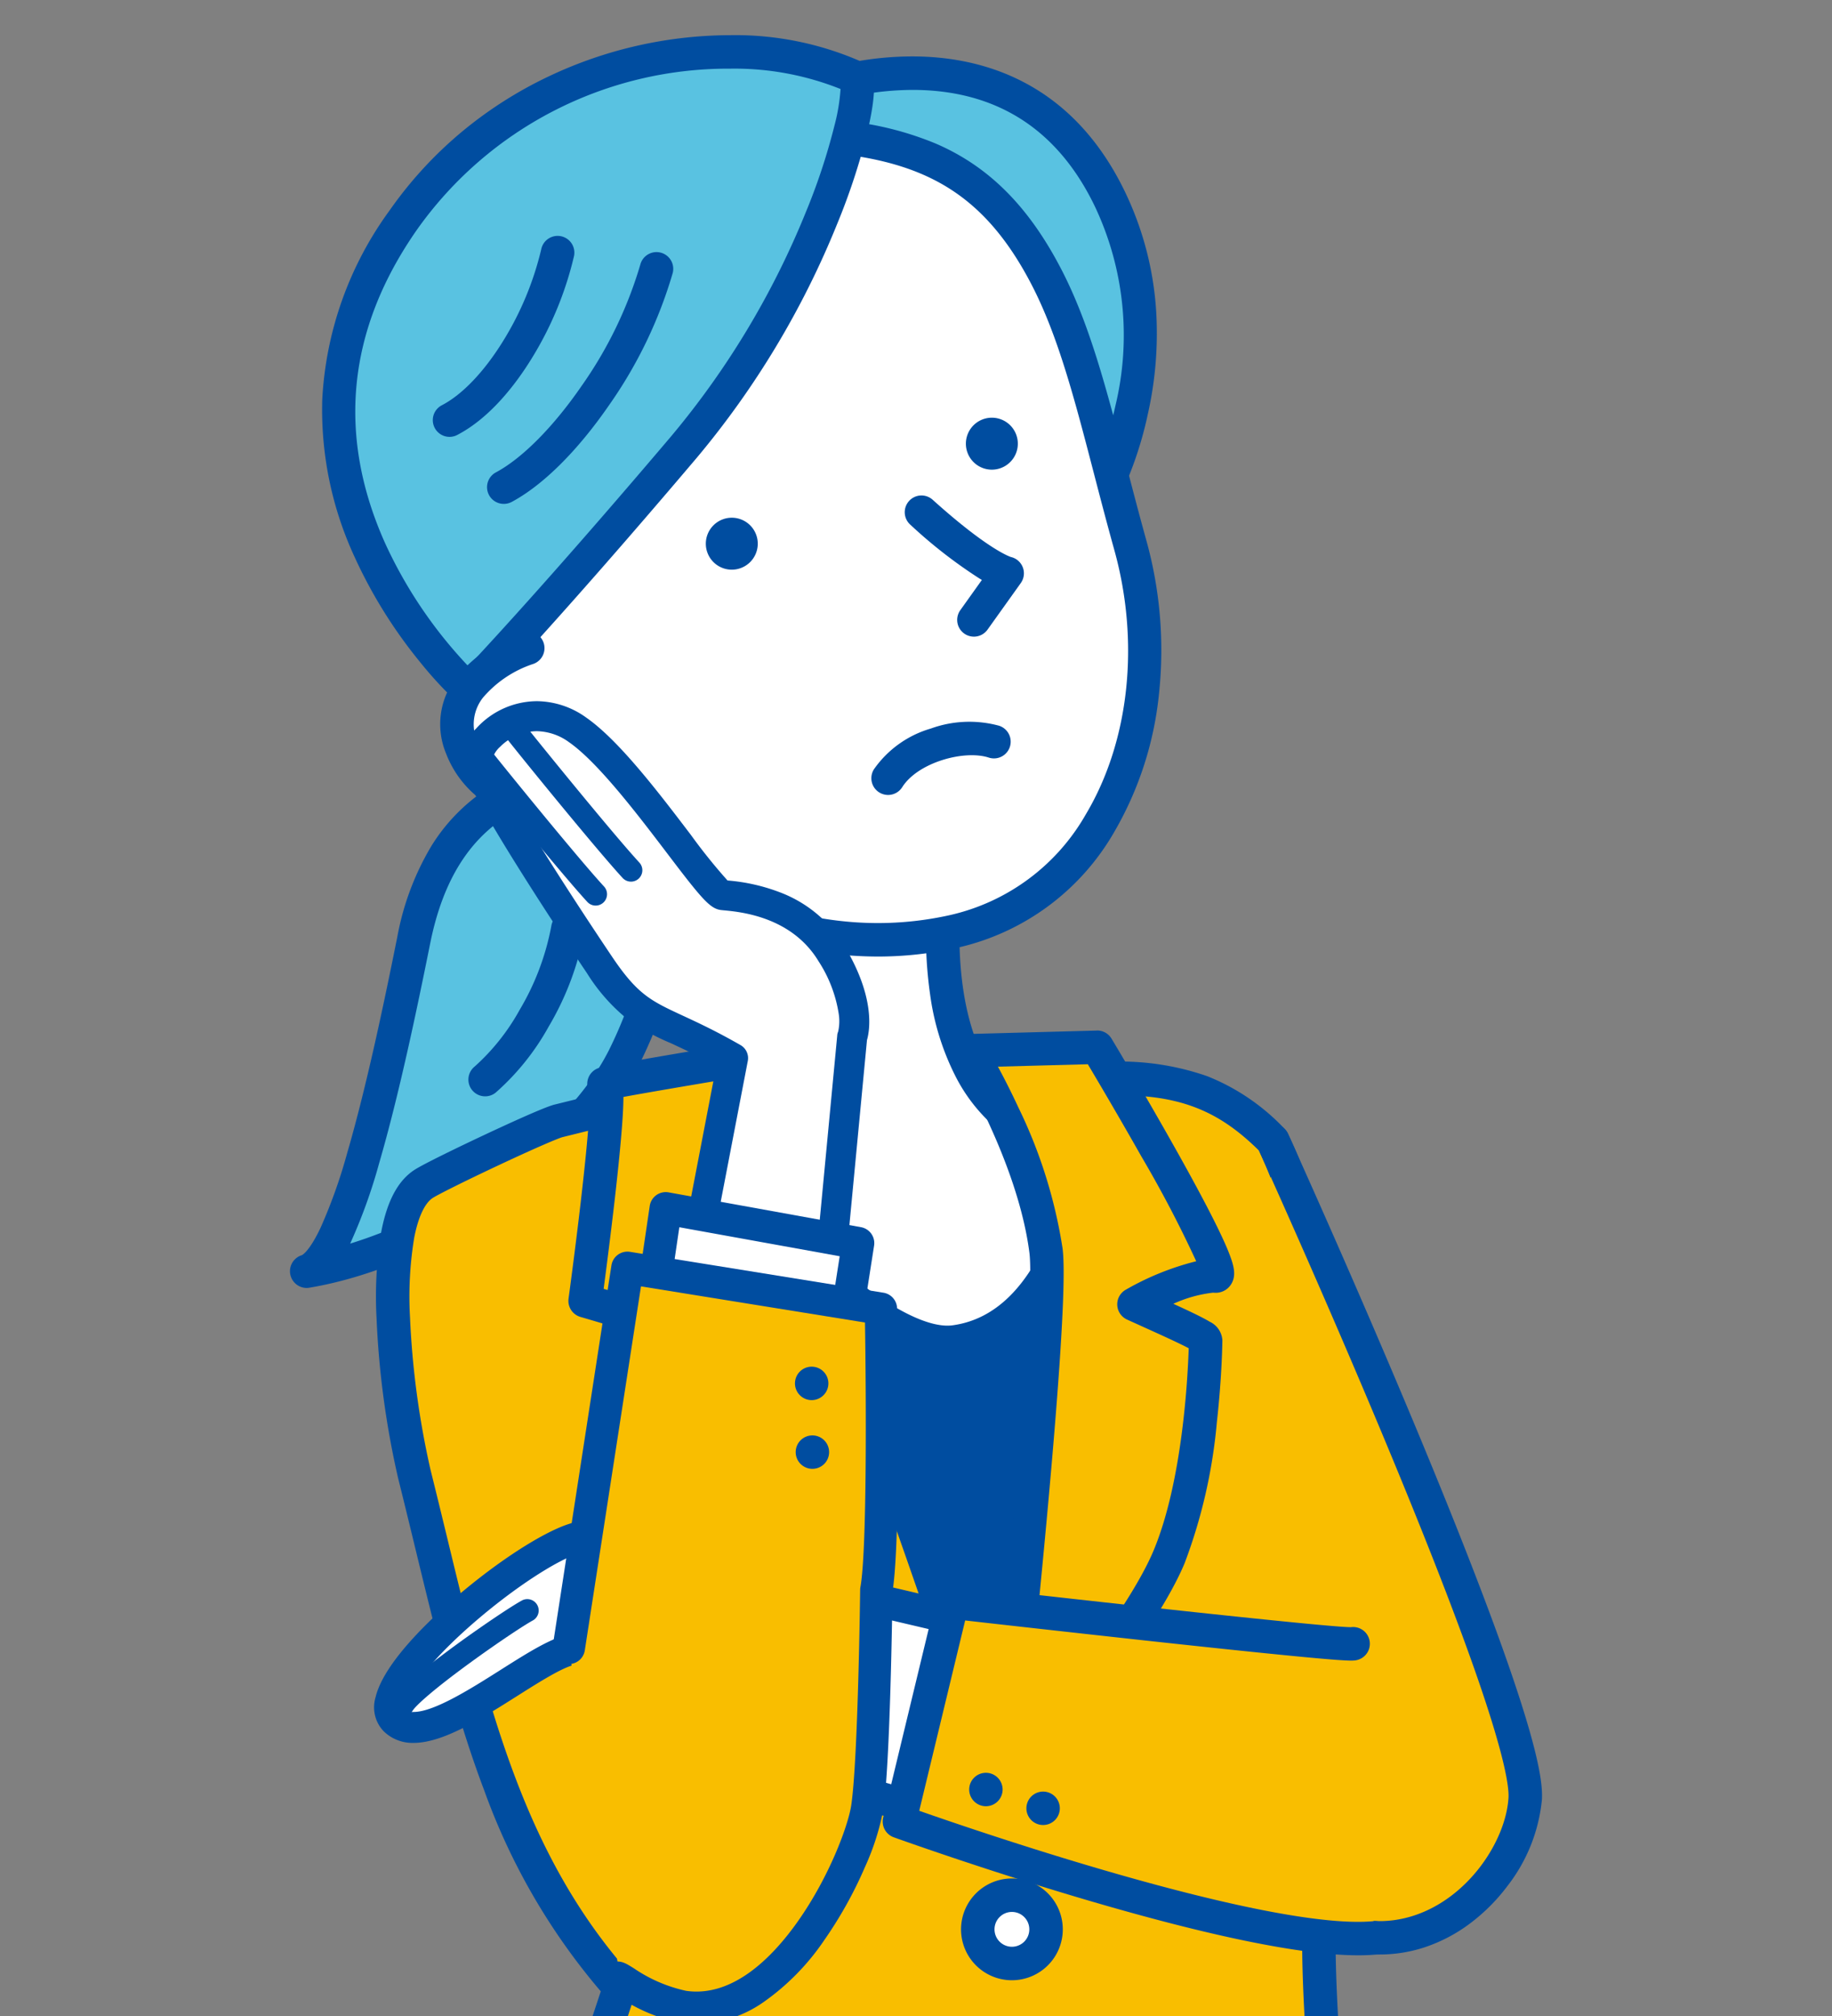
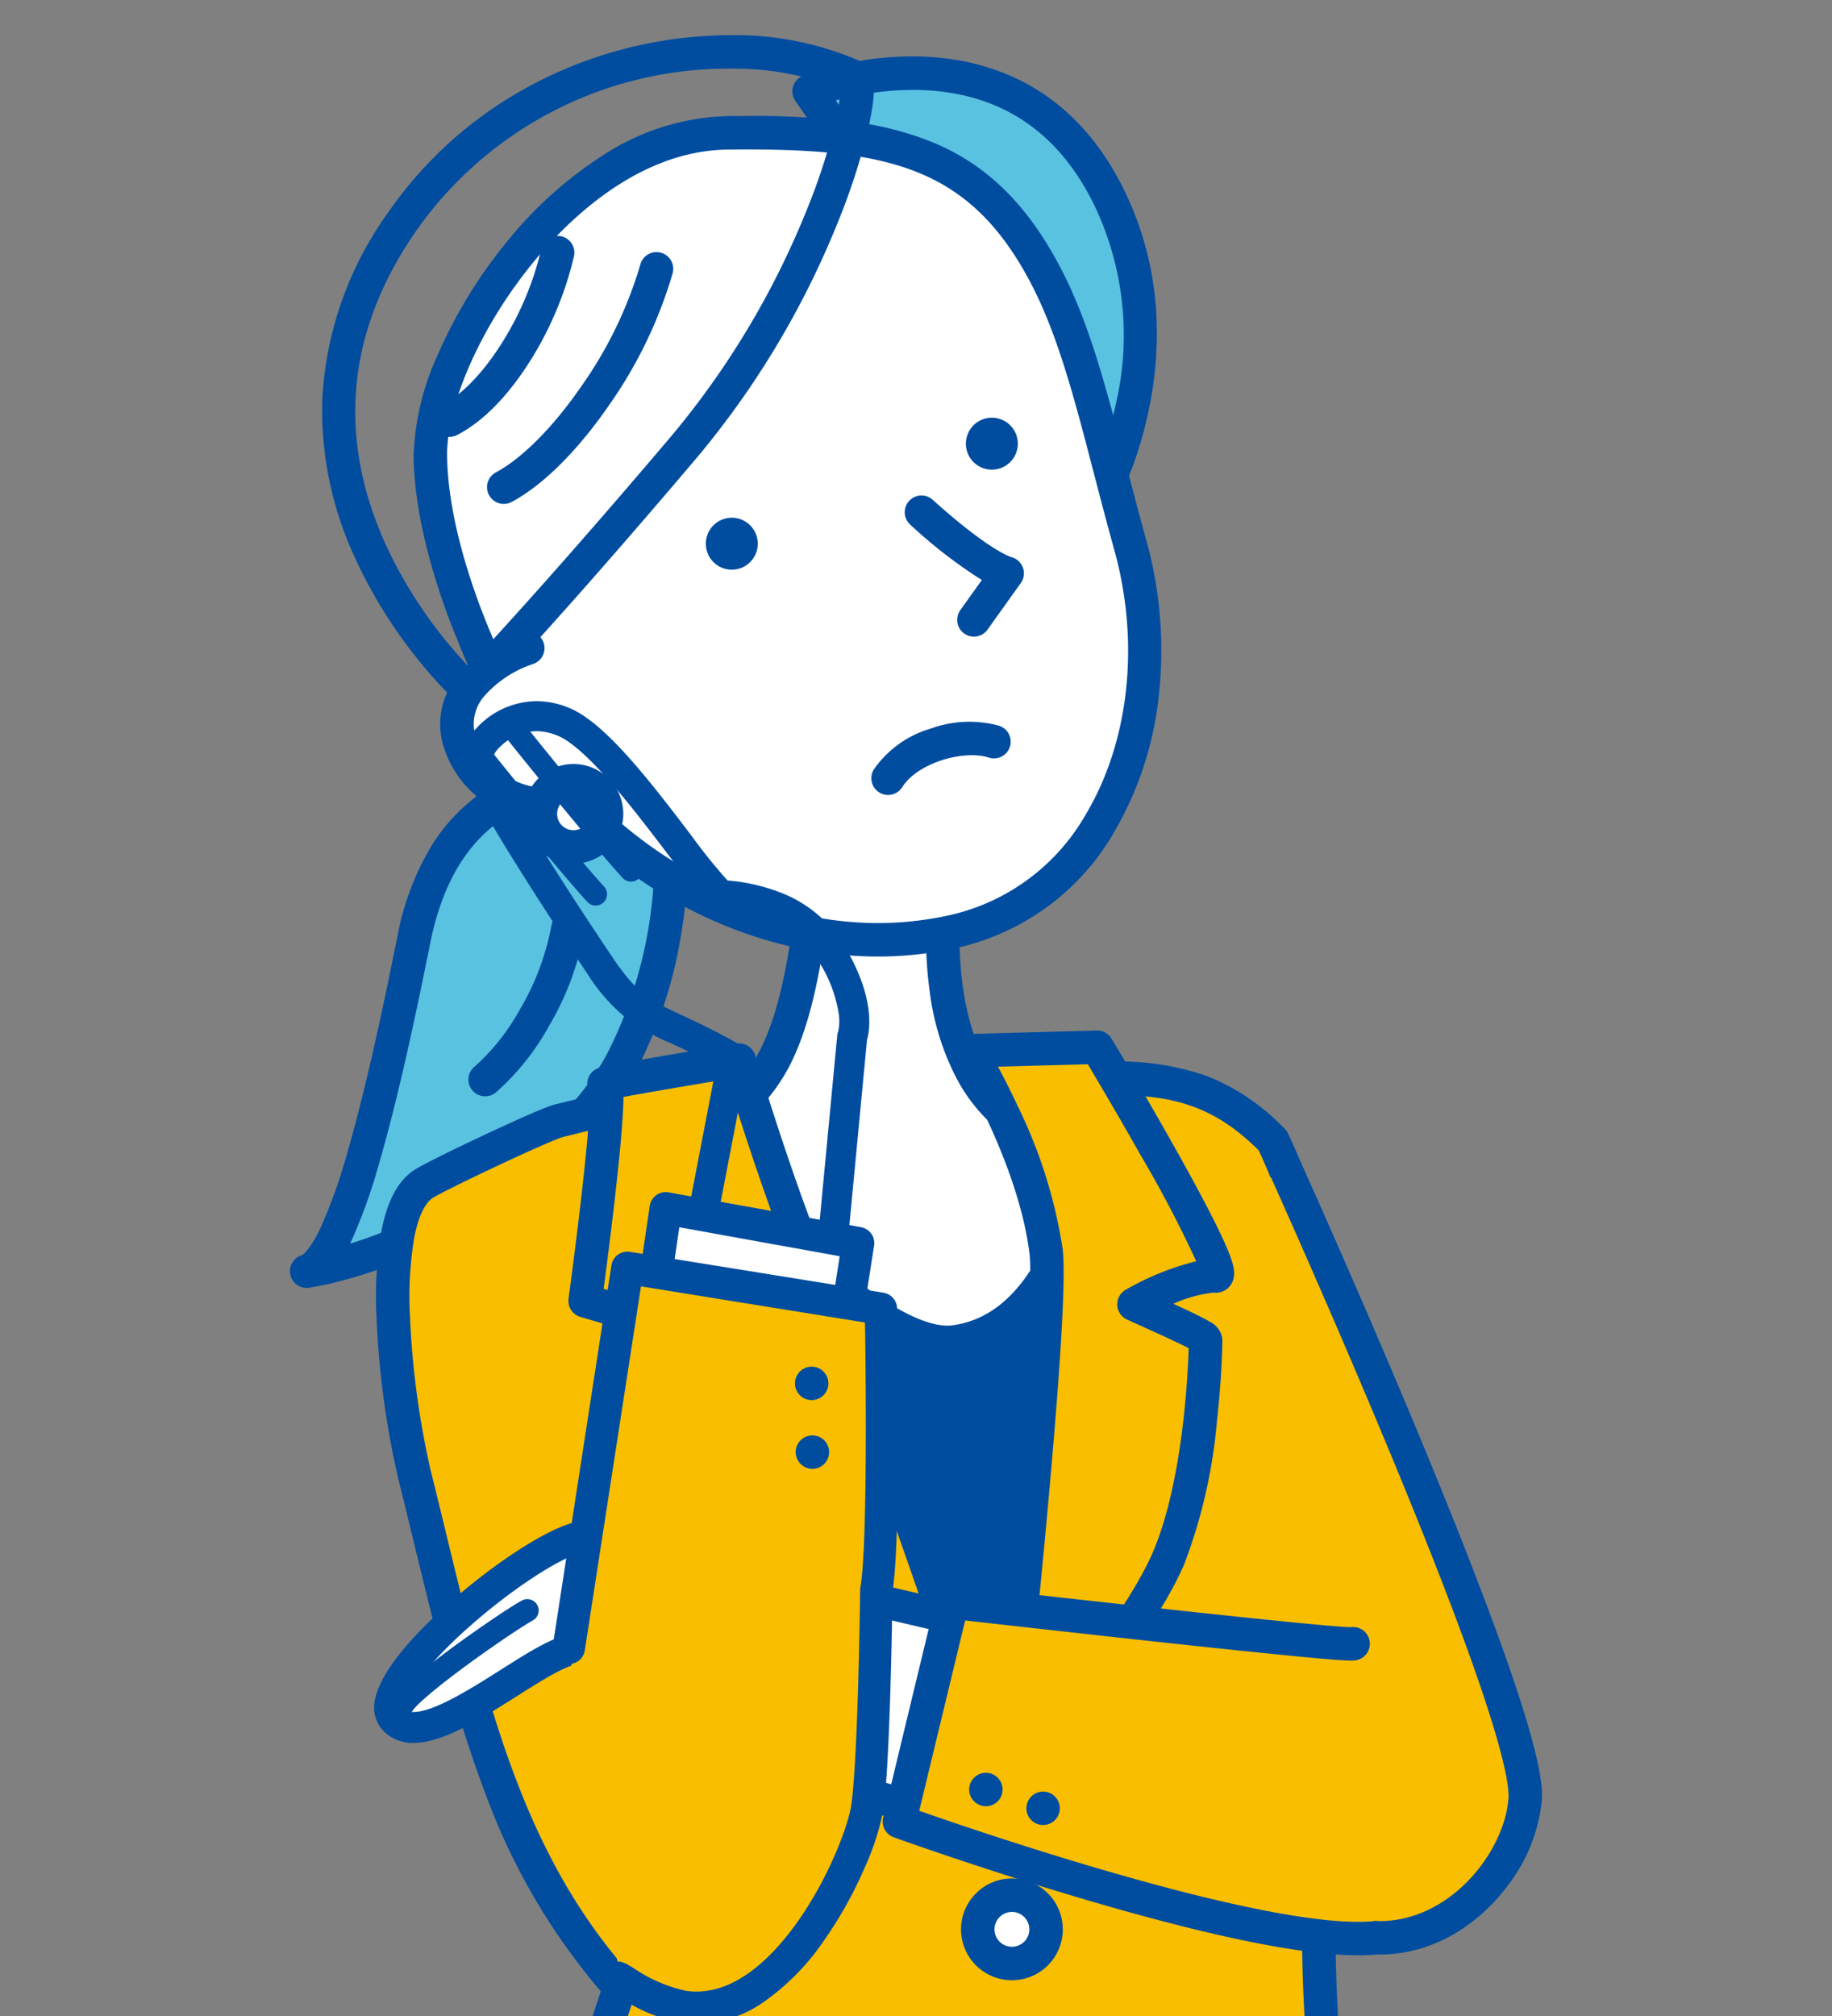
<svg xmlns="http://www.w3.org/2000/svg" width="200" height="220" viewBox="0 0 200 220">
  <rect x="0" y="0" width="200" height="220" fill="#808080" stroke="none" />
  <defs>
    <clipPath id="a">
      <rect width="200" height="220" fill="none" />
    </clipPath>
  </defs>
  <g clip-path="url(#a)">
    <path d="M67.326,83.372c-7.546,1.538-18.808,2.539-22.158,19.219s-7.513,34.819-11.683,36.132c12.3-2.031,28.881-11.944,34.614-23.284s4.707-20.608,5.5-21.695" fill="#59c2e1" />
    <path d="M33.483,140.55a1.827,1.827,0,0,1-.547-3.57c.007,0,.768-.285,2.039-2.951a57.065,57.065,0,0,0,2.921-8.177c2.1-7.2,4.032-16.407,5.48-23.621a29.721,29.721,0,0,1,3.726-9.92,19.966,19.966,0,0,1,5.7-5.976c4.134-2.817,8.825-3.72,12.595-4.446.546-.105,1.062-.2,1.565-.307a1.827,1.827,0,0,1,.73,3.58c-.522.106-1.047.208-1.6.315-7.238,1.394-16.247,3.128-19.128,17.474-1.468,7.307-3.427,16.637-5.571,23.981a59.023,59.023,0,0,1-3.142,8.727l-.025.052c10.824-3.341,23.468-11.642,28.247-21.1a47.524,47.524,0,0,0,4.888-18.364c.17-1.972.248-2.871.77-3.585a1.827,1.827,0,0,1,3.085,1.942c-.073.321-.148,1.187-.214,1.957a60.726,60.726,0,0,1-1.141,8.072,48.785,48.785,0,0,1-4.126,11.627,34.264,34.264,0,0,1-6.435,8.6A55.307,55.307,0,0,1,54.25,132.1c-6.629,4.3-14.089,7.368-20.468,8.421A1.837,1.837,0,0,1,33.483,140.55Z" fill="#004da0" />
    <path d="M61.995,101.329c-1.106,6.8-5.694,13.8-9.032,16.484" fill="#f9be00" />
    <path d="M52.964,119.64a1.827,1.827,0,0,1-1.147-3.25,23.612,23.612,0,0,0,4.918-6.193,27.886,27.886,0,0,0,3.456-9.161,1.827,1.827,0,0,1,3.607.587,31.534,31.534,0,0,1-3.9,10.408,26.939,26.939,0,0,1-5.788,7.206A1.819,1.819,0,0,1,52.964,119.64Z" fill="#004da0" />
    <path d="M144.166,208.067c-1.071,8.655,3.017,47.034,3.764,48.529s-16.407,8.433-41.364,8.894c-31.523.582-52.648-7.721-52.648-7.721s13.439-39.778,13.728-40.9c-13.621-15.17-16.819-33.636-22.41-56-1.727-6.907-4.744-27.954,1.016-31.681a158.55,158.55,0,0,1,14.723-6.876l4.15-1.025s5.482-1.159,12.582-2.247q.627-.1,1.269-.19c.857-.127,1.732-.251,2.62-.372a125.891,125.891,0,0,1,16.029-1.3c7.265,0,10.205,1.326,13.241,2.761,2.4.962,3.591-1.726,8.406-2.1,10.024-.784,15.106,2.066,19.681,6.64,0,0,5.882,11.248,6.294,29.719" fill="#f9be00" />
    <path d="M103.42,267.346a172.476,172.476,0,0,1-18.576-1,161.867,161.867,0,0,1-16.811-2.712,104.991,104.991,0,0,1-14.783-4.164,1.827,1.827,0,0,1-1.063-2.285c4.827-14.287,11.877-35.209,13.4-39.877A70.417,70.417,0,0,1,52.86,195.373c-3.1-8.17-5.264-17.1-7.558-26.557-.591-2.434-1.2-4.951-1.838-7.5a95.972,95.972,0,0,1-2.353-17.407,43.185,43.185,0,0,1,.515-9.511c.648-3.373,1.836-5.578,3.633-6.741.958-.62,4.681-2.428,7.578-3.788,2.4-1.126,6.588-3.055,7.7-3.329l4.147-1.024.06-.014c.055-.012,5.614-1.182,12.683-2.265.374-.057.781-.118,1.28-.192.84-.124,1.728-.251,2.639-.375a125.569,125.569,0,0,1,16.276-1.317,35.023,35.023,0,0,1,8.654.9,27.157,27.157,0,0,1,5.308,2.01c.375.138.644.054,1.818-.532a14.3,14.3,0,0,1,5.724-1.711,28.8,28.8,0,0,1,12.68,1.426,23.585,23.585,0,0,1,8.435,5.743,1.827,1.827,0,0,1,.327.445,50.235,50.235,0,0,1,3.125,8.259,79.853,79.853,0,0,1,2.2,9.57,89.537,89.537,0,0,1,1.182,12.7,1.827,1.827,0,0,1-3.653.081,82.018,82.018,0,0,0-3.191-21.189,51.258,51.258,0,0,0-2.778-7.487c-4.256-4.188-8.817-6.623-18.037-5.9A10.806,10.806,0,0,0,115.038,121c-1.345.672-2.869,1.433-4.851.64q-.052-.021-.1-.044c-2.813-1.33-5.471-2.586-12.46-2.586a122.022,122.022,0,0,0-15.784,1.283c-.9.122-1.77.246-2.6.369-.493.073-.893.133-1.26.189-6.7,1.026-12.009,2.13-12.451,2.222l-4.12,1.018c-.409.108-2.634,1.027-7.078,3.114-3.9,1.833-6.565,3.183-7.089,3.522-.878.568-1.6,2.117-2.03,4.362a39.65,39.65,0,0,0-.453,8.683,93.352,93.352,0,0,0,2.246,16.659c.64,2.561,1.252,5.084,1.845,7.525,4.5,18.568,8.395,34.6,20.152,47.7a1.827,1.827,0,0,1,.409,1.678c-.271,1.049-10.046,30.01-13.191,39.322a118.019,118.019,0,0,0,12.683,3.431,165.705,165.705,0,0,0,37.626,3.58,127.347,127.347,0,0,0,27.909-3.487,68.719,68.719,0,0,0,8.484-2.609,19.827,19.827,0,0,0,3.018-1.408c-.188-.983-.459-2.806-.882-6.343-.5-4.2-1.054-9.532-1.515-14.636-.721-7.984-1.836-22.152-1.194-27.338a1.827,1.827,0,0,1,3.626.449c-.43,3.475-.01,12.933,1.152,25.949,1.012,11.338,2.157,20.447,2.49,21.662a2.116,2.116,0,0,1-.172,1.945c-.37.612-1.218,1.49-4.512,2.849a68.335,68.335,0,0,1-8.877,2.84,129.964,129.964,0,0,1-29.461,3.78Q105.012,267.346,103.42,267.346Z" fill="#004da0" />
    <path d="M120.6,122.972s-49.747,4.545-48.253,4.047,37.108,70.045,37.108,70.045,19.033-35.334,16.686-44.144-7.16-26.524-5.541-29.948" fill="#004da0" />
    <path d="M89.033,92.526s-.374,16.811-5.23,24.282-9.713,5.977-9.713,5.977,20.213,24.995,30.135,23.66c12.95-1.744,14.943-22.415,14.943-22.415s-8.094,2.491-13.324-7.6-1.868-25.03-1.868-25.03" fill="#fff" />
    <path d="M103.419,148.325c-2.534,0-5.522-1.147-9.09-3.485a72.141,72.141,0,0,1-10.162-8.41,154.957,154.957,0,0,1-11.5-12.5,1.851,1.851,0,0,1-.11-2.224,1.774,1.774,0,0,1,2.048-.678,4.264,4.264,0,0,0,2.226-.261c1.885-.671,3.765-2.385,5.438-4.959,4.515-6.946,4.932-23.164,4.935-23.327a1.827,1.827,0,0,1,3.653.082,93.383,93.383,0,0,1-.81,9.546c-.966,7.086-2.552,12.365-4.714,15.691a18.984,18.984,0,0,1-3.957,4.517,11.357,11.357,0,0,1-3.608,1.99c2.051,2.368,5.308,5.986,8.96,9.513a68.443,68.443,0,0,0,9.614,7.966c4.055,2.654,6.391,3.011,7.638,2.843,4.647-.626,8.3-4.209,10.844-10.65a42.07,42.07,0,0,0,2.186-7.854,12.4,12.4,0,0,1-2.967-.339A12.9,12.9,0,0,1,109,123.308a18.367,18.367,0,0,1-4.775-6.032,27.912,27.912,0,0,1-2.683-8.738,46.088,46.088,0,0,1-.416-8.469A54.576,54.576,0,0,1,102.194,91a1.827,1.827,0,1,1,3.565.8,51.97,51.97,0,0,0-.987,8.469c-.156,4.318.186,10.481,2.694,15.319,1.914,3.69,4.412,5.925,7.425,6.643a8.154,8.154,0,0,0,3.74.046,1.827,1.827,0,0,1,2.356,1.922,45.5,45.5,0,0,1-2.733,11.047,26.149,26.149,0,0,1-4.885,8.192,14.543,14.543,0,0,1-8.9,4.812A7.863,7.863,0,0,1,103.419,148.325Z" fill="#004da0" />
    <path d="M111.7,193.848a1.827,1.827,0,0,1-1.516-.808,227.089,227.089,0,0,0-14.07-18.263c-3.733-4.383-7.873-14.431-12.3-29.866-3.263-11.367-5.5-21.634-5.524-21.737a1.827,1.827,0,0,1,3.571-.775c.022.1,2.239,10.269,5.471,21.523,4.224,14.71,8.224,24.561,11.568,28.486,5.586,6.557,9.956,12.438,12.334,15.757,4.254-12.246,4.78-28.043,4.418-39.574a187.477,187.477,0,0,0-2.531-26.247,1.829,1.829,0,0,1,3.172-1.761,3.013,3.013,0,0,1,.47,1.33c.081.407.178.961.282,1.6.18,1.107.461,2.976.781,5.6.507,4.155,1.168,10.719,1.445,18.4a164.124,164.124,0,0,1-.666,23.139c-.932,8.725-2.688,16.159-5.219,22.093a1.827,1.827,0,0,1-1.509,1.1C111.811,193.845,111.754,193.848,111.7,193.848Z" fill="#004da0" />
    <path d="M63.88,141.962S67.118,118.3,66,118.3s14.694-2.615,14.694-2.615,5.48,18.3,9.588,26.523c4.959,9.918,19.177,53.074,19.177,53.074S98,183.055,90.029,175.583,69.607,152.92,69.607,152.92l7.006-7.006c-7.884-2.574-12.733-3.952-12.733-3.952" fill="#f9be00" />
    <path d="M80.691,113.861a1.827,1.827,0,0,1,1.749,1.3c.054.182,5.482,18.248,9.472,26.23,4.961,9.923,18.7,51.552,19.278,53.319a1.827,1.827,0,0,1-3.069,1.821c-.114-.122-11.509-12.273-19.342-19.618-7.965-7.467-20.074-22.213-20.585-22.838a1.827,1.827,0,0,1,.121-2.45l4.894-4.894c-6.09-1.949-9.787-3-9.829-3.014a1.827,1.827,0,0,1-1.311-2.005c.007-.051.709-5.19,1.337-10.6.97-8.354,1.029-11.023.993-11.846a1.825,1.825,0,0,1,.987-2.726c.078-.027.164-.052.271-.079.132-.033.31-.073.544-.121.394-.081.969-.19,1.709-.325,1.229-.224,2.942-.524,5.091-.892,3.652-.625,7.353-1.237,7.39-1.243A1.835,1.835,0,0,1,80.691,113.861Zm24.437,74.23c-4.332-12.876-12.917-37.929-16.484-45.063-3.475-6.953-7.812-20.653-9.235-25.275-3.889.648-8.845,1.491-11.35,1.954,0,.727-.043,1.675-.131,2.892-.146,2.028-.415,4.769-.8,8.148-.448,3.92-.952,7.814-1.228,9.9,2.03.6,5.993,1.8,11.281,3.528a1.827,1.827,0,0,1,.725,3.029l-5.83,5.83c3.164,3.8,12.748,15.163,19.2,21.214C95.648,178.347,101.1,183.908,105.128,188.091Z" fill="#004da0" />
    <path d="M114.187,136.448c-1.37-10.584-8.343-21.792-8.343-21.792l13.936-.373s15.129,25.191,12.9,24.967c-1.4-.141-5.021.926-8.884,3.082,3.62,1.654,7.825,3.473,7.825,3.891,0,.747-.249,14.694-3.985,23.66s-18.18,25.4-18.18,25.4,5.678-51.528,4.732-58.837" fill="#f9be00" />
    <path d="M119.78,112.456a1.827,1.827,0,0,1,1.566.886c.035.058,3.549,5.913,6.906,11.888,1.981,3.525,3.523,6.407,4.586,8.567.657,1.337,1.126,2.383,1.431,3.2.472,1.259.667,2.212.182,3.069a1.979,1.979,0,0,1-1.744,1.013c-.07,0-.141,0-.211-.011-.01,0-.037,0-.086,0a14.269,14.269,0,0,0-4.315,1.212c.921.42,1.77.815,2.484,1.166.647.318,1.131.575,1.481.787a2.406,2.406,0,0,1,1.387,1.994c0,.036-.026,3.827-.6,8.952a57.89,57.89,0,0,1-3.523,15.41c-3.807,9.137-17.9,25.225-18.494,25.905a1.827,1.827,0,0,1-3.188-1.406c1.573-14.272,5.489-52.585,4.736-58.4-1.3-10.074-8.015-20.953-8.082-21.061a1.827,1.827,0,0,1,1.5-2.791l13.936-.373Zm10.812,25.181a129.307,129.307,0,0,0-6.017-11.488c-2.391-4.229-4.774-8.26-5.816-10.011l-9.815.263c.634,1.172,1.408,2.676,2.214,4.413a53.832,53.832,0,0,1,4.84,15.4c.234,1.811.127,5.944-.329,12.636-.354,5.2-.918,11.9-1.675,19.93-.752,7.973-1.55,15.7-2.086,20.771,4.495-5.46,11.643-14.615,14.04-20.37,3.136-7.526,3.719-18.8,3.823-22.051-1.082-.575-3.318-1.587-4.9-2.3-.6-.274-1.23-.556-1.834-.832a1.827,1.827,0,0,1-.131-3.257A30.007,30.007,0,0,1,130.592,137.637Z" fill="#004da0" />
    <path d="M88.329,9.974S111.083.845,121.153,21.7c8.2,16.971-1.386,33.385-1.386,33.385Z" fill="#59c2e1" />
    <path d="M99.6,6.157c7.334,0,17.312,2.558,23.2,14.745a35.082,35.082,0,0,1,3.419,13.052,40.036,40.036,0,0,1-.9,11.192A40.676,40.676,0,0,1,121.345,56a1.827,1.827,0,0,1-3.077.124L86.83,11.019a1.827,1.827,0,0,1,.819-2.74A35.144,35.144,0,0,1,99.6,6.157Zm19.879,45.316a40.856,40.856,0,0,0,2.3-7.233,32.862,32.862,0,0,0-2.268-21.749c-4.063-8.414-10.761-12.68-19.907-12.68a32.534,32.534,0,0,0-8.357,1.149Z" fill="#004da0" />
    <path d="M114.229,30.2c3.992,7.69,5.949,17.737,9.167,29.274,4.9,17.549-1.719,38.209-19.273,42.162-16.344,3.681-32.951-4.149-42.869-15.781C54.633,78.1,47.1,61.429,46.984,49.753S61.716,14.7,79.415,14.5s27.6,1.814,34.814,15.708" fill="#fff" />
    <path d="M81.591,12.657a86.262,86.262,0,0,1,11.262.6,34.809,34.809,0,0,1,9.317,2.417c5.777,2.493,10.124,6.842,13.68,13.689,3.1,5.966,4.953,13.1,7.1,21.36.693,2.664,1.41,5.419,2.2,8.265a44.743,44.743,0,0,1,1.393,16.574,37.448,37.448,0,0,1-4.877,15.186,26.453,26.453,0,0,1-17.148,12.675,39.665,39.665,0,0,1-8.7.962,42.67,42.67,0,0,1-10.376-1.306,47.613,47.613,0,0,1-9.693-3.614,51.11,51.11,0,0,1-15.89-12.42,66.92,66.92,0,0,1-9.872-17.074c-3.061-7.41-4.778-14.583-4.835-20.2a28.633,28.633,0,0,1,2.678-11.147A52.328,52.328,0,0,1,55.1,26.675,44.041,44.041,0,0,1,65.9,16.9,26.1,26.1,0,0,1,79.394,12.67C80.157,12.661,80.9,12.657,81.591,12.657Zm14.232,88.074a36,36,0,0,0,7.9-.873,22.881,22.881,0,0,0,14.814-10.985c4.766-7.976,5.925-18.781,3.1-28.9-.8-2.877-1.523-5.647-2.22-8.327-2.093-8.047-3.9-15-6.809-20.6C106.1,18.516,97.421,16.311,81.591,16.311c-.681,0-1.406,0-2.155.013-9.922.113-17.726,7.971-21.495,12.645-5.516,6.842-9.186,15.187-9.13,20.766.113,11.163,7.381,27.373,13.833,34.94C71.089,94.579,83.8,100.731,95.823,100.731Z" fill="#004da0" />
-     <path d="M93.269,8.387c1.724.809-3.354,22.408-18.58,40.369S51.174,75.32,51.174,75.32,24.737,51.593,44.028,24.013C56.859,5.672,80.557,2.425,93.269,8.387" fill="#59c2e1" />
    <path d="M79.673,3.839A34.144,34.144,0,0,1,94.045,6.733a2.32,2.32,0,0,1,1.267,1.719c.257,1.179.036,3.23-.655,6.1a71.279,71.279,0,0,1-3.269,9.9A95.261,95.261,0,0,1,76.083,49.937C60.995,67.738,52.573,76.5,52.49,76.588a1.827,1.827,0,0,1-2.536.092,42.481,42.481,0,0,1-4.022-4.34A52.551,52.551,0,0,1,38.7,60.755a38.224,38.224,0,0,1-3.519-17.16,38.323,38.323,0,0,1,7.35-20.629,43.912,43.912,0,0,1,8-8.677,44.956,44.956,0,0,1,9.354-5.943A46.44,46.44,0,0,1,79.673,3.839Zm12.09,5.876a31.182,31.182,0,0,0-12.09-2.222A41.6,41.6,0,0,0,45.525,25.06c-7.606,10.875-8.781,22.382-3.491,34.2a49.318,49.318,0,0,0,9.095,13.444C54,69.641,61.639,61.326,73.3,47.575A91.562,91.562,0,0,0,88,23.087,67.634,67.634,0,0,0,91.1,13.7,20.759,20.759,0,0,0,91.762,9.715Z" fill="#004da0" />
    <path d="M77.056,59.271a2.835,2.835,0,1,0,2.9-2.773,2.836,2.836,0,0,0-2.9,2.773" fill="#004da0" />
    <path d="M105.447,48.356a2.835,2.835,0,1,0,2.9-2.773,2.836,2.836,0,0,0-2.9,2.773" fill="#004da0" />
    <path d="M55,54.989a1.827,1.827,0,0,1-.864-3.438c2.871-1.536,6.272-4.961,9.332-9.4a45.038,45.038,0,0,0,6.436-13.279,1.827,1.827,0,0,1,3.534.931A48.8,48.8,0,0,1,66.481,44.23c-3.429,4.971-7.2,8.715-10.616,10.543A1.819,1.819,0,0,1,55,54.989Z" fill="#004da0" />
    <path d="M49.077,47.674a1.827,1.827,0,0,1-.844-3.448c2.233-1.161,4.6-3.636,6.667-6.969a33.767,33.767,0,0,0,4.184-10.041A1.827,1.827,0,1,1,62.652,28a37.563,37.563,0,0,1-4.647,11.179c-1.7,2.748-4.489,6.416-8.088,8.287A1.819,1.819,0,0,1,49.077,47.674Z" fill="#004da0" />
    <path d="M100.614,55.914c6.9,6.206,9.339,6.654,9.339,6.654l-3.629,5.081" fill="#fff" />
    <path d="M106.322,69.476a1.827,1.827,0,0,1-1.485-2.889l2.355-3.3-.265-.157a52.865,52.865,0,0,1-7.535-5.861,1.827,1.827,0,1,1,2.444-2.716c5.941,5.345,8.361,6.179,8.527,6.232a1.827,1.827,0,0,1,1.077,2.842l-3.629,5.081A1.825,1.825,0,0,1,106.322,69.476Z" fill="#004da0" />
    <path d="M57.579,70.739c-5.35,2.039-9.1,5.785-7.173,10.846a10.1,10.1,0,0,0,13.18,5.47" fill="#fff" />
    <path d="M59.71,89.6a12.235,12.235,0,0,1-4.7-.934A11.292,11.292,0,0,1,48.7,82.236a8.315,8.315,0,0,1,1.1-8.3,15.8,15.8,0,0,1,7.128-4.9,1.827,1.827,0,1,1,1.3,3.414,12.251,12.251,0,0,0-5.5,3.678,4.7,4.7,0,0,0-.612,4.811,8.284,8.284,0,0,0,10.822,4.413,1.827,1.827,0,1,1,1.3,3.414A12.705,12.705,0,0,1,59.71,89.6Z" fill="#004da0" />
    <path d="M59.031,89.313a3.611,3.611,0,1,0,3.079-4.075,3.612,3.612,0,0,0-3.079,4.075" fill="#fff" />
    <path d="M62.6,94.254h0a5.44,5.44,0,1,1,.755-.052A5.492,5.492,0,0,1,62.6,94.254Zm.009-7.224a1.821,1.821,0,0,0-.25.017A1.785,1.785,0,0,0,62.6,90.6a1.823,1.823,0,0,0,.25-.017,1.785,1.785,0,0,0-.242-3.552Z" fill="#004da0" />
    <path d="M106.744,210.544a3.727,3.727,0,1,0,3.727-3.727,3.727,3.727,0,0,0-3.727,3.727" fill="#fff" />
    <path d="M3.727-1.827A5.554,5.554,0,1,1-1.827,3.727,5.56,5.56,0,0,1,3.727-1.827Zm0,7.454a1.9,1.9,0,1,0-1.9-1.9A1.9,1.9,0,0,0,3.727,5.627Z" transform="translate(106.744 206.817)" fill="#004da0" />
    <path d="M96.953,84.924c2.115-3.353,8-5.148,11.558-3.99" fill="#fff" />
-     <path d="M96.951,86.751a1.827,1.827,0,0,1-1.544-2.8,11.481,11.481,0,0,1,6.208-4.446,12.345,12.345,0,0,1,7.46-.306,1.827,1.827,0,1,1-1.131,3.475c-2.685-.874-7.748.534-9.447,3.227A1.826,1.826,0,0,1,96.951,86.751Z" fill="#004da0" />
+     <path d="M96.951,86.751a1.827,1.827,0,0,1-1.544-2.8,11.481,11.481,0,0,1,6.208-4.446,12.345,12.345,0,0,1,7.46-.306,1.827,1.827,0,1,1-1.131,3.475c-2.685-.874-7.748.534-9.447,3.227A1.826,1.826,0,0,1,96.951,86.751" fill="#004da0" />
    <path d="M134.309,201.875c16.408,19.813,31.577,4.334,32.2-5.572s-27.552-71.822-27.552-71.822" fill="#f9be00" />
    <path d="M150.624,213.288q-.161,0-.323,0a16.976,16.976,0,0,1-5.648-1.123c-4.052-1.529-8.005-4.6-11.751-9.121a1.827,1.827,0,0,1,2.814-2.331c6.143,7.417,12.585,10.3,18.632,8.33,6.009-1.956,10.043-8.193,10.334-12.851.071-1.132-.347-4.545-3.941-14.673-2.248-6.336-5.432-14.454-9.463-24.128-6.875-16.5-13.917-32-13.988-32.15a1.827,1.827,0,0,1,3.326-1.513c.071.155,7.135,15.7,14.032,32.25,4.057,9.736,7.265,17.917,9.535,24.316,3.927,11.068,4.247,14.5,4.145,16.127a18.186,18.186,0,0,1-3.773,9.407,20.349,20.349,0,0,1-3.948,3.979,17.423,17.423,0,0,1-5.129,2.712A15.658,15.658,0,0,1,150.624,213.288Z" fill="#004da0" />
    <path d="M86.727,167.328s-17.636-1.57-24.137.6-23.219,16.1-19.5,19.813,15.17-7.121,19.5-7.74,9.6,5.263,18.884,4.334,14.221-13.267,5.253-17" fill="#fff" />
    <path d="M74.163,165.088h0c6.389,0,12.65.551,12.712.556a1.69,1.69,0,0,1,.5.123,9.343,9.343,0,0,1,4.757,4.1,8.883,8.883,0,0,1,.9,5.574,12.367,12.367,0,0,1-3.67,6.934,12.97,12.97,0,0,1-7.724,3.634c-.717.072-1.441.108-2.151.108-4.812,0-8.511-1.63-11.484-2.94a13.844,13.844,0,0,0-4.757-1.54,2.991,2.991,0,0,0-.421.029c-1.253.179-3.964,1.895-6.357,3.409-3.98,2.518-8.1,5.122-11.315,5.122a4.5,4.5,0,0,1-3.266-1.269A3.77,3.77,0,0,1,41,185.22c.883-3.743,5.951-8.515,8.894-11.026,4.46-3.807,9.232-6.9,12.157-7.872C64.511,165.5,68.584,165.088,74.163,165.088Zm12.147,3.9c-1.247-.1-6.651-.52-12.145-.52h0c-6.5,0-9.588.576-11.038,1.06-2.507.836-6.94,3.744-11.031,7.236-4.341,3.705-7.329,7.243-7.8,9.232a.832.832,0,0,0-.014.546,1.115,1.115,0,0,0,.876.279c2.239,0,6.269-2.55,9.507-4.6,3.068-1.941,5.717-3.617,7.686-3.9a6.38,6.38,0,0,1,.9-.063c1.974,0,3.9.846,6.12,1.827,2.822,1.243,6.021,2.653,10.121,2.653.6,0,1.209-.031,1.815-.091a9.626,9.626,0,0,0,8.387-7.7A5.308,5.308,0,0,0,86.309,168.989Z" fill="#004da0" />
-     <path d="M80.03,115.469c-8.336-4.782-10.145-3.583-14.58-10.168S52.377,85.442,52.111,83.058s5.206-7.418,10.964-3.394S77.454,97.527,78.92,97.686s8.291.485,11.842,6.363,2.272,9.117,2.272,9.117l-2.272,23.9L76.6,133.315Z" fill="#fff" />
    <path d="M90.762,138.708a1.636,1.636,0,0,1-.42-.055L76.177,134.9a1.637,1.637,0,0,1-1.188-1.892l3.21-16.688c-2.039-1.123-3.664-1.877-5.007-2.5a23.527,23.527,0,0,1-4.714-2.62,20.118,20.118,0,0,1-4.387-4.983C63,104.6,59.18,98.888,55.825,93.466c-1.513-2.445-2.717-4.487-3.579-6.069-1.439-2.642-1.7-3.584-1.762-4.157a5,5,0,0,1,1.509-3.751A9,9,0,0,1,58.6,76.518a9.349,9.349,0,0,1,5.413,1.8c3.584,2.5,7.93,8.219,11.423,12.81a61.309,61.309,0,0,0,3.989,4.958,20.483,20.483,0,0,1,5.614,1.25,14.006,14.006,0,0,1,7.125,5.862c3.419,5.66,2.785,9.264,2.484,10.3l-2.255,23.728a1.637,1.637,0,0,1-1.63,1.482Zm-12.269-6.584,10.822,2.87L91.4,113.011a1.178,1.178,0,0,1,.1-.427,5.159,5.159,0,0,0,.07-1.905,14.591,14.591,0,0,0-2.211-5.784c-2.93-4.85-8.483-5.378-10.307-5.551l-.309-.031c-.82-.089-1.479-.61-2.825-2.23-.85-1.023-1.888-2.388-3.09-3.969-3.177-4.177-7.528-9.9-10.692-12.109A6.146,6.146,0,0,0,58.6,79.792a5.747,5.747,0,0,0-4,1.7,2.8,2.8,0,0,0-.86,1.382c.052.274.536,1.871,4.953,9C62,97.212,65.74,102.8,66.808,104.387c2.8,4.163,4.255,4.836,7.762,6.462,1.615.749,3.626,1.681,6.275,3.2a1.637,1.637,0,0,1,.793,1.729Z" fill="#004da0" />
    <path d="M70.947,143.646l1.733-11.785,21,3.8-2.193,14.025" fill="#fff" />
    <path d="M91.491,151.45a1.768,1.768,0,0,1-1.747-2.04L91.67,137.09l-17.508-3.165L72.695,143.9a1.766,1.766,0,1,1-3.5-.514L70.932,131.6a1.766,1.766,0,0,1,2.062-1.481l21,3.8a1.767,1.767,0,0,1,1.431,2.011l-2.193,14.025A1.767,1.767,0,0,1,91.491,151.45Z" fill="#004da0" />
    <path d="M104.479,198.628l-12.685-3.667,3.921-20.329,15.061,3.532" fill="#fff" />
    <path d="M104.48,200.4a1.767,1.767,0,0,1-.491-.07L91.3,196.658a1.767,1.767,0,0,1-1.244-2.032L93.98,174.3a1.766,1.766,0,0,1,2.138-1.385l15.061,3.532a1.767,1.767,0,1,1-.807,3.44L97.1,176.772l-3.267,16.94,11.136,3.219a1.767,1.767,0,0,1-.49,3.464Z" fill="#004da0" />
    <path d="M62.1,179.833l6.4-41.477,27.671,4.462s.48,25.369-.5,30.694c0,0-.217,18.482-.987,23.72s-8.892,23.357-20.02,21.774c-4.472-.637-8.668-4.747-6.879-2.546" fill="#f9be00" />
    <path d="M76.044,220.871a11.556,11.556,0,0,1-1.63-.116,18.1,18.1,0,0,1-6.4-2.543,1.765,1.765,0,0,1-1.6-.638c-.208-.256-.347-.439-.448-.593a1.851,1.851,0,0,1,.075-2.319,1.831,1.831,0,0,1,2.009-.493,2.984,2.984,0,0,1,.437.2c.192.105.419.245.706.422a16.2,16.2,0,0,0,5.72,2.465c5.139.731,9.472-3.729,12.2-7.6,3.41-4.834,5.49-10.426,5.822-12.684.744-5.061.966-23.3.968-23.484a1.765,1.765,0,0,1,.029-.3c.728-3.956.622-20.966.5-28.866l-24.456-3.944L63.843,180.1a1.766,1.766,0,1,1-3.492-.539l6.4-41.477a1.767,1.767,0,0,1,2.027-1.475l27.671,4.462a1.767,1.767,0,0,1,1.485,1.711c.02,1.034.464,25.159-.5,30.892-.023,1.867-.253,18.705-1,23.812a27.675,27.675,0,0,1-2.015,6.279A45.133,45.133,0,0,1,90,211.7a26.119,26.119,0,0,1-6.644,6.783A13.1,13.1,0,0,1,76.044,220.871Z" fill="#004da0" />
    <path d="M147.724,179.379c-1.238.31-43.754-4.54-43.754-4.54l-5.778,23.94s38.594,13.931,51.9,12.693" fill="#f9be00" />
    <path d="M148.281,213.376c-6.065,0-16.016-2.024-29.644-6.033-11.235-3.305-20.969-6.81-21.066-6.845a1.827,1.827,0,0,1-1.156-2.147l5.778-23.94a1.827,1.827,0,0,1,1.983-1.387c15.64,1.784,41.093,4.58,43.312,4.543a1.827,1.827,0,0,1,.678,3.584c-.41.1-.733.184-7.982-.533-3.686-.364-8.733-.895-15-1.577-8.223-.9-16.439-1.822-19.818-2.205l-5.013,20.77c3.164,1.108,10.812,3.73,19.331,6.236,14.572,4.286,25.03,6.3,30.242,5.811a1.827,1.827,0,1,1,.338,3.638Q149.356,213.376,148.281,213.376Z" fill="#004da0" />
    <path d="M56.089,79.558c.275.413,9.631,11.97,12.8,15.41" fill="#fff" />
    <path d="M68.885,96.21a1.238,1.238,0,0,1-.914-.4c-3.16-3.434-12.568-15.04-12.916-15.563a1.242,1.242,0,0,1,2.056-1.392c.5.68,9.562,11.877,12.687,15.274a1.242,1.242,0,0,1-.913,2.082Z" fill="#004da0" />
    <path d="M52.236,82.172c.275.413,9.631,11.97,12.8,15.41" fill="#fff" />
    <path d="M65.032,98.824a1.238,1.238,0,0,1-.914-.4C60.959,94.988,51.55,83.382,51.2,82.86a1.241,1.241,0,0,1,2.056-1.392c.495.679,9.562,11.877,12.687,15.274a1.242,1.242,0,0,1-.913,2.082Z" fill="#004da0" />
    <path d="M43.981,186.052c1.238-2.064,11.558-9.219,13.621-10.319" fill="#fff" />
    <path d="M43.98,187.294a1.242,1.242,0,0,1-1.063-1.88,11.7,11.7,0,0,1,2.63-2.644c1.1-.915,2.551-2.035,4.2-3.242,2.847-2.078,6.108-4.272,7.268-4.891a1.242,1.242,0,0,1,1.168,2.191c-.942.5-3.968,2.513-6.972,4.705-4.037,2.947-5.846,4.62-6.168,5.157A1.241,1.241,0,0,1,43.98,187.294Z" fill="#004da0" />
    <path d="M90.435,150.966a1.824,1.824,0,1,1-1.824-1.824,1.824,1.824,0,0,1,1.824,1.824" fill="#004da0" />
    <path d="M109.455,195.285a1.824,1.824,0,1,1-1.824-1.824,1.824,1.824,0,0,1,1.824,1.824" fill="#004da0" />
    <path d="M115.7,197.335a1.824,1.824,0,1,1-1.824-1.824,1.824,1.824,0,0,1,1.824,1.824" fill="#004da0" />
    <path d="M90.514,158.466a1.824,1.824,0,1,1-1.824-1.824,1.824,1.824,0,0,1,1.824,1.824" fill="#004da0" />
  </g>
</svg>